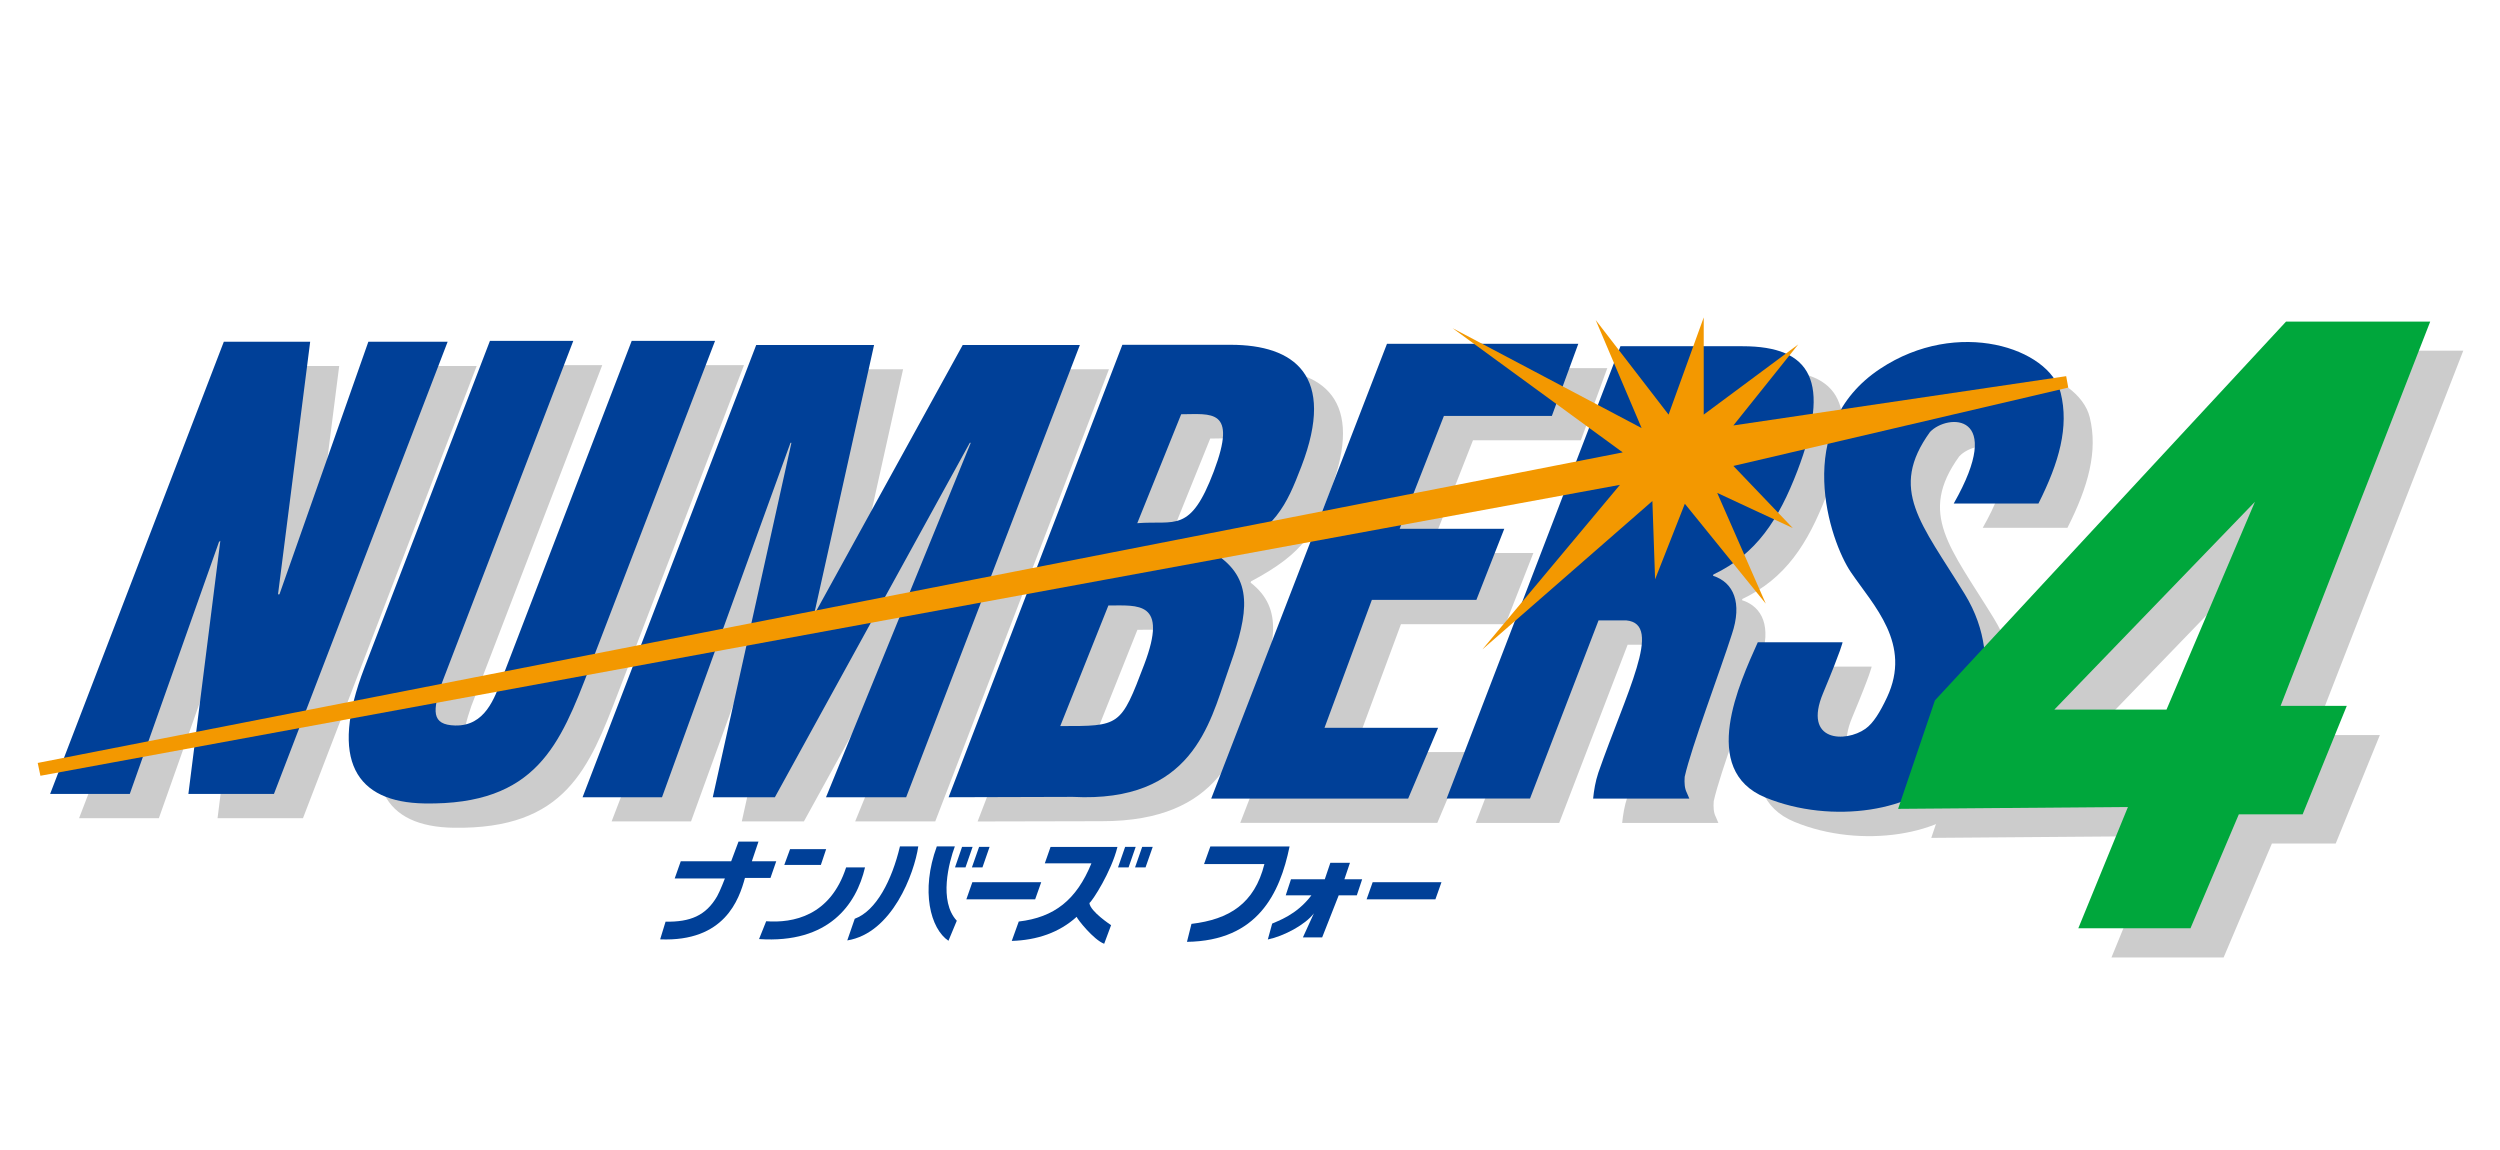
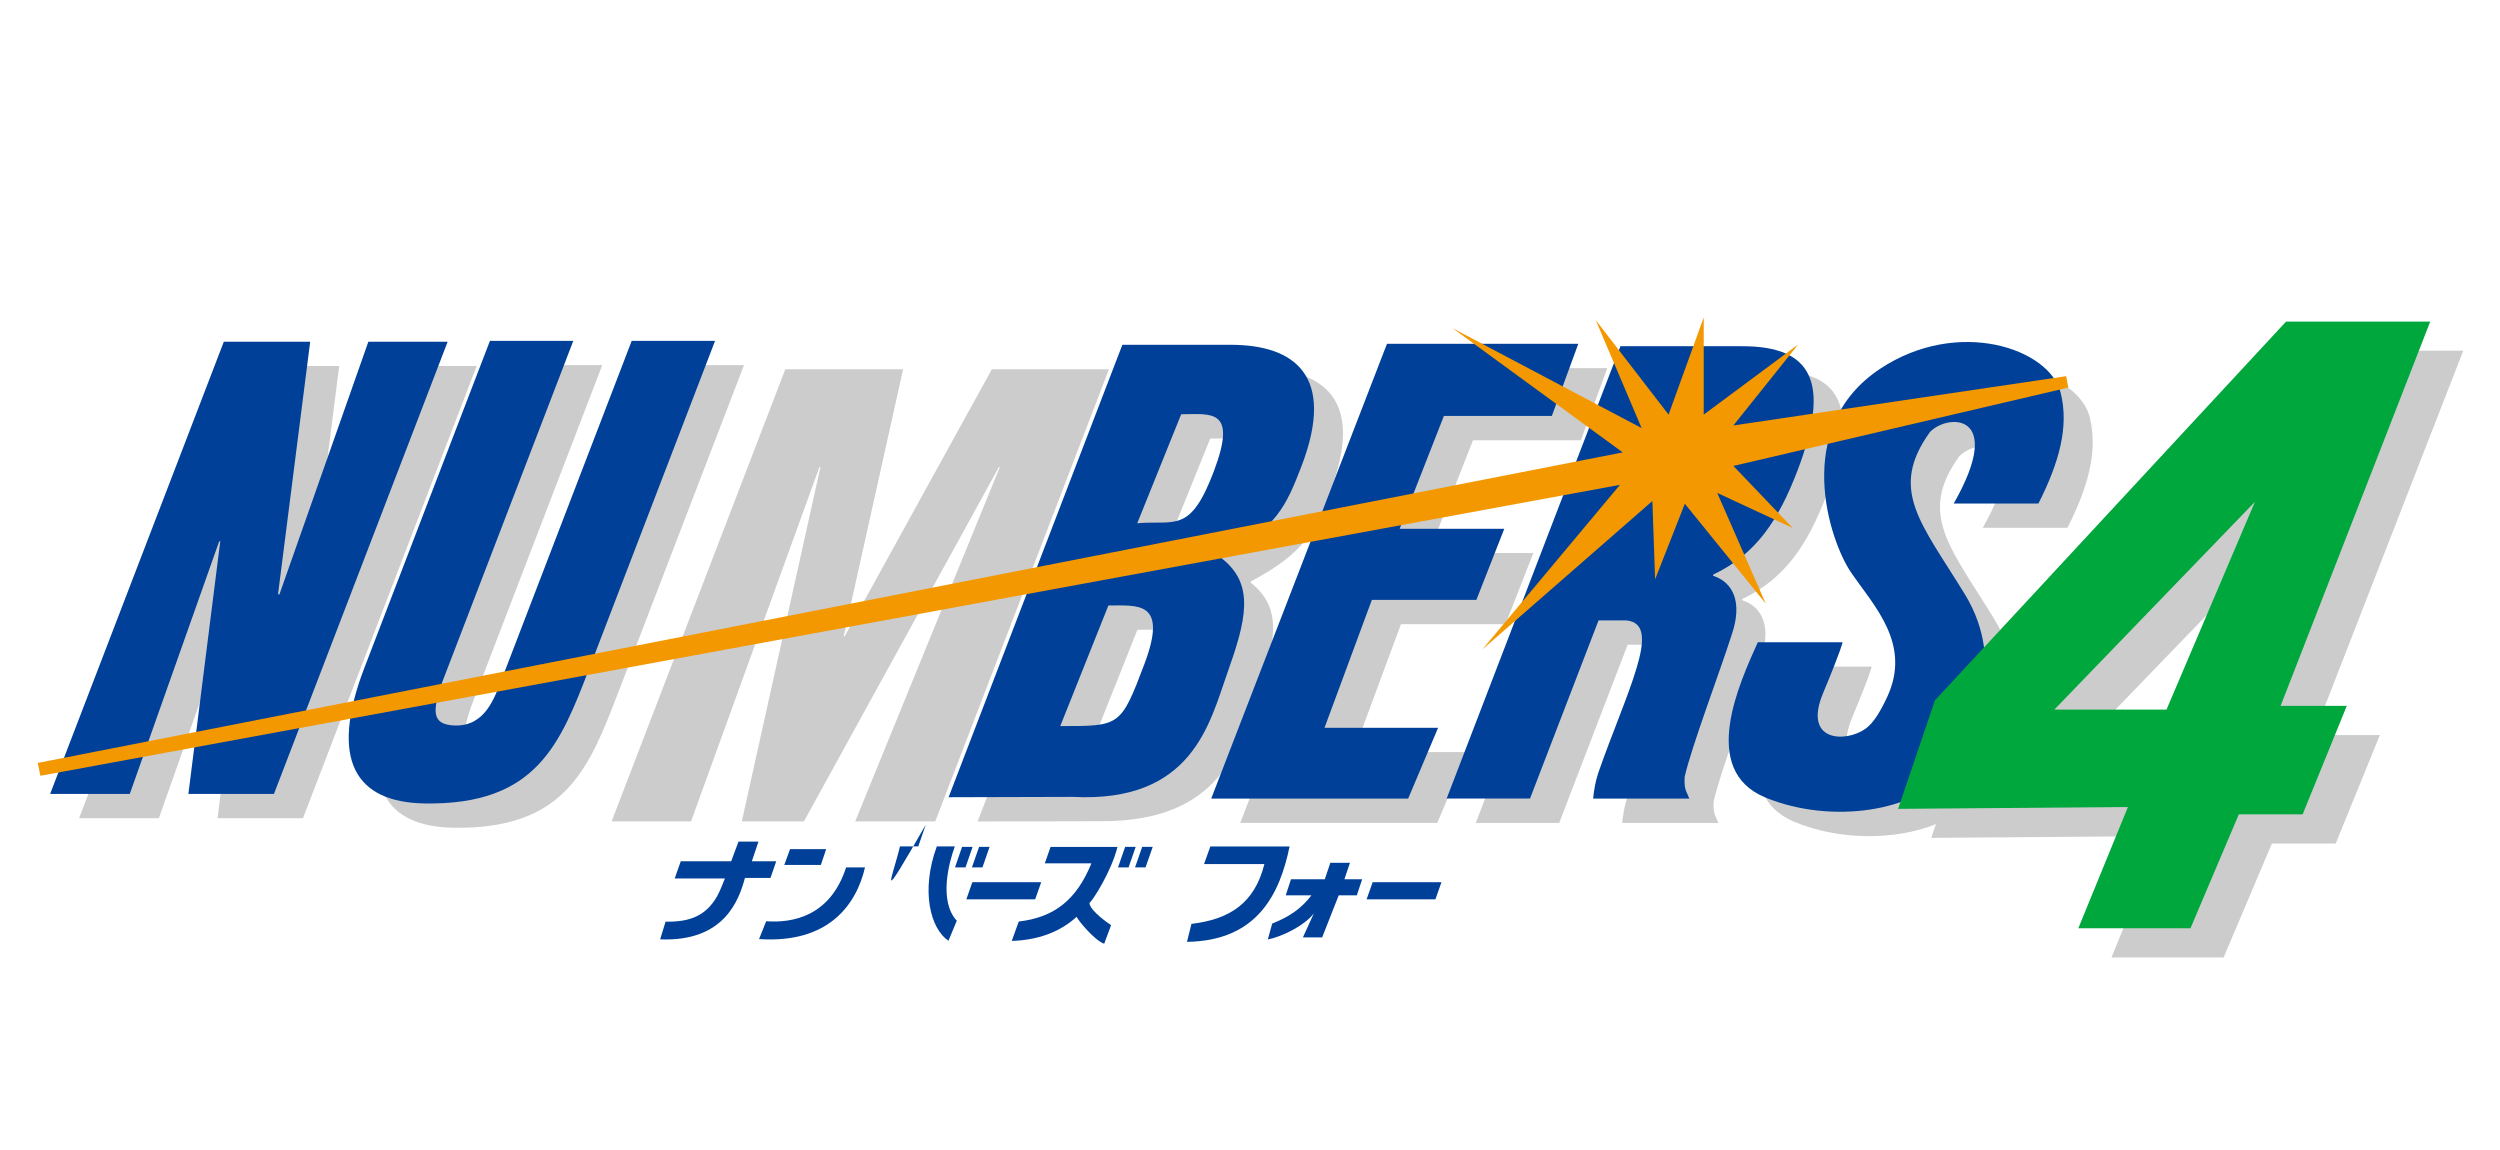
<svg xmlns="http://www.w3.org/2000/svg" version="1.1" x="0px" y="0px" viewBox="0 0 400 184" style="enable-background:new 0 0 400 184;" xml:space="preserve">
  <style type="text/css">
	.st0{display:none;}
	.st1{display:inline;}
	.st2{fill:#CCCCCC;}
	.st3{fill:#004097;}
	.st4{fill:#F29600;}
	.st5{fill:#00A73C;}
	.st6{fill:#004098;}
	.st7{fill:#F39800;}
	.st8{fill:none;}
</style>
  <g id="レイヤー_1" class="st0">
    <title>logo-numbers4-400x184-001</title>
    <g class="st1">
      <g>
        <path class="st2" d="M394,56.125h-23.065l-56.172,60.588l-5.879,17.351l36.76-0.288l-7.935,19.413h17.938l7.727-18.233h10.21     l7.06-17.353h-10.592L394,56.125z M351.819,118.189h-17.937l32.088-33.235L351.819,118.189z" />
        <g>
          <path class="st2" d="M39.859,90.414l-0.226,0.193L25.37,130.922H12.62L40.4,58.585h13.828L49.088,99h0.223l14.226-40.41h12.692      l-27.79,72.337H34.763L39.859,90.414z" />
          <path class="st2" d="M82.973,58.447h13.338l-20.942,54.53c-1.615,4.684-1.8,6.9,2.049,6.991c4.786,0.106,6.28-4.4,7.465-7.479      l20.766-54.042h13.337l-20.1,52.31c-4.7,12.236-8.457,21.973-26.365,21.7c-10.99-0.175-15.339-6.853-9.637-21.7L82.973,58.447z" />
          <path class="st2" d="M97.8,131.439l27.786-72.332h18.845l-9.5,42.723h0.153l23.547-42.723h18.733l-27.787,72.332H136.76      l23.14-56.691h-0.146l-31.195,56.691h-9.94l12.586-56.691h-0.157l-20.543,56.691H97.8z" />
          <path class="st2" d="M193.557,70.191c4.753,0,9.062-1.035,5.216,9.12c-3.78,10-6.156,7.815-12.25,8.3L193.557,70.191z       M181.911,100.784c4.76,0,9.587-0.743,5.756,9.4c-3.78,10-3.89,9.885-13.451,9.885L181.911,100.784z M176.218,131.4      c19.089,0.018,21.878-11.8,24.673-19.676c3-8.468,4.553-14.285-0.875-18.488l0.077-0.2c8.686-4.608,10.242-8.136,12.685-14.5      c5.6-14.573-1.178-19.447-11.311-19.447h-17.321l-27.8,72.359L176.218,131.4z" />
          <path class="st2" d="M198.354,131.669l28.118-72.756h30.6l-4.236,11.548h-17.258L228.5,88.5h16.73l-4.454,11.387h-16.724      l-7.578,20.456h18.171l-4.782,11.329L198.354,131.669z" />
          <path class="st2" d="M260.328,103.164h4.425c3.022,0.289,2.985,3.172,1.666,7.608s-3.918,10.393-6.135,16.753      c-0.427,1.347-0.706,2.737-0.832,4.144h15.387l-0.412-0.973c-0.335-0.788-0.45-1.652-0.335-2.5      c1.02-4.623,5.719-17.041,7.556-22.819c1.695-5.019,0.3-8.289-3.029-9.353l0.077-0.193c6.888-3.285,10.446-8.792,13.424-16.524      c5.526-14.4,2.2-19.992-8.763-19.992h-19.526l-27.794,72.354h13.341L260.328,103.164z" />
-           <path class="st2" d="M317.129,84.465h13.556c3.332-6.586,4.906-12.261,3.558-17.689c-1.772-7.137-16.468-12.095-28.895-3.846      c-14.223,9.459-8.019,27.612-4.662,32.532c3.671,5.388,9.8,11.461,5.777,20.03c-1.085,2.3-2.175,4.13-3.444,5.026      c-3.138,2.228-10.061,2.148-6.78-5.718c3.029-7.261,3.113-8.136,3.113-8.136h-13.56c-2.894,6.484-9.444,20.448,1.222,24.841      s24.29,2.125,29-4.173c4.114-5.49,9.889-16.925,2.894-28.352s-12.223-16.706-5.559-25.934      C316.131,70.074,325.461,69.86,317.129,84.465z" />
        </g>
        <g>
          <path class="st3" d="M35.215,86.532l-0.218,0.19l-14.271,40.314H7.98L35.766,54.7H49.58l-5.139,40.405h0.233L58.9,54.7h12.686      L43.8,127.036H30.112L35.215,86.532z" />
          <path class="st3" d="M78.333,54.561H91.67l-20.944,54.527c-1.611,4.68-1.808,6.9,2.052,7c4.786,0.1,6.284-4.4,7.469-7.48      l20.758-54.046h13.33l-20.088,52.31c-4.7,12.234-8.46,21.97-26.375,21.689c-10.979-0.171-15.332-6.85-9.635-21.689      L78.333,54.561z" />
          <path class="st3" d="M93.157,127.561l27.78-72.344h18.855l-9.509,42.731h0.156l23.536-42.731h18.74l-27.783,72.344h-12.823      l23.153-56.7h-0.153l-31.191,56.7h-9.936l12.586-56.7h-0.153l-20.551,56.7L93.157,127.561z" />
          <path class="st3" d="M188.914,66.3c4.745,0,9.057-1.032,5.223,9.123c-3.78,10-6.164,7.815-12.255,8.3L188.914,66.3z       M177.271,96.9c4.753,0,9.583-0.748,5.752,9.4c-3.783,10-3.893,9.885-13.447,9.885L177.271,96.9z M171.571,127.511      c19.115,0.995,21.874-11.8,24.67-19.676c3.007-8.453,4.56-14.281-0.872-18.488l0.081-0.189c8.682-4.608,10.236-8.14,12.684-14.5      c5.6-14.573-1.176-19.447-11.314-19.447H179.5l-27.8,72.373L171.571,127.511z" />
          <path class="st3" d="M193.714,127.78l28.118-72.749h30.6L248.2,66.572h-17.267l-7.071,18.043h16.731l-4.457,11.376h-16.727      l-7.578,20.463H230l-4.786,11.326H193.714z" />
          <path class="st3" d="M255.681,99.276h4.431c3.019,0.284,2.979,3.178,1.659,7.6s-3.915,10.406-6.127,16.759      c-0.431,1.344-0.711,2.732-0.835,4.138H270.2l-0.415-0.955c-0.328-0.795-0.441-1.662-0.328-2.515      c1.013-4.619,5.715-17.041,7.552-22.815c1.692-5.011,0.295-8.292-3.022-9.353l0.073-0.2c6.885-3.273,10.44-8.781,13.418-16.524      c5.526-14.39,2.2-19.986-8.756-19.986h-19.531l-27.8,72.348h13.333L255.681,99.276z" />
          <path class="st3" d="M312.492,80.587h13.553c3.332-6.6,4.91-12.273,3.557-17.7c-1.779-7.138-16.475-12.091-28.89-3.839      c-14.235,9.448-8.023,27.6-4.674,32.518c3.667,5.391,9.809,11.471,5.781,20.037c-1.078,2.308-2.176,4.126-3.447,5.022      c-3.135,2.231-10.057,2.148-6.777-5.7c3.03-7.276,3.113-8.137,3.113-8.137h-13.56c-2.89,6.485-9.444,20.434,1.225,24.838      s24.291,2.129,29-4.178c4.115-5.5,9.892-16.926,2.894-28.354s-12.226-16.7-5.562-25.935      C311.487,66.189,320.822,65.963,312.492,80.587z" />
        </g>
        <polygon class="st4" points="6.434,124.127 259.1,77.591 237.08,103.937 264.286,80.182 264.72,92.711 269.474,80.613      282.424,96.596 274.66,78.885 286.748,84.502 277.245,74.572 330.805,62.037 330.478,60.207 277.245,68.088 287.612,55.13      272.502,66.357 272.502,50.811 266.878,66.357 255.217,51.237 262.566,68.518 232.326,52.534 259.54,72.404 6,122.079    " />
        <path class="st5" d="M388.7,51.488h-23.059l-56.171,60.593l-5.886,17.353l36.764-0.294l-7.939,19.405h17.941l7.731-18.232h10.206     l7.058-17.346h-10.582L388.7,51.488z M346.519,113.553h-17.933l32.083-33.236L346.519,113.553z" />
      </g>
    </g>
  </g>
  <g id="レイヤー_3">
    <g>
      <g>
        <g>
          <path class="st2" d="M394.126,56.103h-23.069l-56.178,60.605l-5.876,17.353l36.772-0.285l-7.941,19.418h17.947l7.724-18.232      h10.211l7.062-17.353h-10.599L394.126,56.103z M351.935,118.18h-17.947l32.094-33.246L351.935,118.18z" />
        </g>
        <g>
          <path class="st2" d="M39.908,90.398l-0.228,0.194l-14.261,40.32H12.651l27.793-72.357h13.828l-5.146,40.422h0.217L63.57,58.556      h12.698l-27.793,72.357H34.808L39.908,90.398z" />
          <path class="st2" d="M83.023,58.419H96.36l-20.947,54.547c-1.62,4.689-1.803,6.903,2.054,6.994      c4.792,0.103,6.286-4.393,7.462-7.484l20.776-54.056h13.337l-20.103,52.322c-4.701,12.242-8.454,21.974-26.366,21.7      c-10.987-0.171-15.345-6.857-9.641-21.7L83.023,58.419z" />
          <path class="st2" d="M97.854,131.437l27.793-72.357h18.848l-9.504,42.739h0.148l23.56-42.739h18.734l-27.793,72.345h-12.812      l23.149-56.703h-0.148l-31.204,56.703h-9.937l12.584-56.703h-0.16l-20.548,56.703h-12.71V131.437z" />
          <path class="st2" d="M193.634,70.17c4.758,0,9.059-1.038,5.214,9.127c-3.776,10.006-6.161,7.815-12.253,8.306L193.634,70.17z       M181.985,100.769c4.758,0,9.584-0.742,5.762,9.401c-3.776,10.006-3.891,9.892-13.451,9.892L181.985,100.769z M176.292,131.391      c19.099,0.023,21.883-11.808,24.678-19.681c3.001-8.466,4.552-14.284-0.879-18.494l0.08-0.205      c8.694-4.609,10.245-8.135,12.687-14.501c5.602-14.581-1.175-19.453-11.318-19.453h-17.319l-27.804,72.379L176.292,131.391z" />
          <path class="st2" d="M198.437,131.665l28.123-72.767h30.611l-4.233,11.546h-17.262l-7.074,18.038h16.737l-4.461,11.386h-16.726      l-7.576,20.457h18.175l-4.78,11.329h-31.535V131.665z" />
          <path class="st2" d="M260.423,103.154h4.427c3.023,0.285,2.989,3.172,1.666,7.61c-1.312,4.427-3.925,10.394-6.138,16.76      c-0.479,1.449-0.685,2.784-0.833,4.142h15.391l-0.411-0.97c-0.354-0.673-0.399-1.54-0.331-2.499      c1.015-4.621,5.716-17.045,7.553-22.818c1.7-5.02,0.297-8.294-3.035-9.355l0.08-0.194c6.891-3.286,10.451-8.796,13.429-16.532      c5.522-14.41,2.202-20-8.762-20h-19.532l-27.804,72.368h13.349L260.423,103.154z" />
          <path class="st2" d="M317.24,84.443h13.554c3.331-6.583,4.906-12.265,3.56-17.696c-1.768-7.142-16.475-12.094-28.899-3.845      c-14.227,9.458-8.021,27.621-4.666,32.539c3.674,5.385,9.8,11.466,5.784,20.034c-1.084,2.305-2.179,4.13-3.446,5.031      c-3.138,2.225-10.063,2.145-6.777-5.716c3.035-7.268,3.115-8.135,3.115-8.135h-13.565c-2.898,6.48-9.447,20.457,1.221,24.849      c10.668,4.404,24.301,2.122,29.013-4.176c4.119-5.488,9.892-16.931,2.898-28.363c-7.005-11.432-12.219-16.714-5.556-25.944      C316.236,70.056,325.569,69.839,317.24,84.443z" />
        </g>
        <g>
          <path class="st6" d="M105.624,150.296l0.867-2.829c3.925,0.068,6.446-0.947,8.249-4.062c0.479-0.844,1.244-2.852,1.244-2.852      h-8.032l0.97-2.75h8.066l1.175-3.149h3.195l-1.061,3.149h3.902l-0.924,2.67h-4.084      C118.242,143.941,115.938,150.718,105.624,150.296z" />
          <polygon class="st6" points="125.487,138.385 126.411,135.864 132.184,135.864 131.34,138.385     " />
          <path class="st6" d="M121.448,150.251l1.141-2.852c4.267,0.308,10.257-0.799,12.79-8.614h3.023      C137.022,144.694,132.629,151.004,121.448,150.251z" />
-           <path class="st6" d="M143.993,135.419h2.932c-0.628,4.313-4.176,13.896-11.363,15.049l1.198-3.468      C140.216,145.721,142.715,140.804,143.993,135.419z" />
+           <path class="st6" d="M143.993,135.419h2.932l1.198-3.468      C140.216,145.721,142.715,140.804,143.993,135.419z" />
          <path class="st6" d="M149.891,135.419h2.887c-0.947,2.533-2.601,8.762,0.308,11.9l-1.335,3.206      C148.876,148.596,147.279,142.538,149.891,135.419z" />
          <polygon class="st6" points="154.478,138.784 155.619,135.499 153.93,135.499 152.801,138.784     " />
          <polygon class="st6" points="157.193,138.784 158.334,135.499 156.657,135.499 155.505,138.784     " />
          <polygon class="st6" points="180.57,138.784 181.711,135.499 180.023,135.499 178.882,138.784     " />
          <polygon class="st6" points="183.286,138.784 184.438,135.499 182.75,135.499 181.609,138.784     " />
          <polygon class="st6" points="165.624,143.896 166.594,141.157 155.573,141.157 154.615,143.896     " />
          <polygon class="st6" points="229.664,143.896 230.634,141.157 219.624,141.157 218.654,143.896     " />
          <path class="st6" d="M167.165,138.145l0.924-2.635h10.702c-0.981,3.993-4.039,8.694-4.484,8.968      c0.091,1.335,3.468,3.548,3.468,3.548l-1.107,2.978c-1.689-0.628-4.313-3.959-4.404-4.313      c-2.795,2.533-6.343,3.731-10.382,3.856l1.118-3.103c5.682-0.662,9.23-3.446,11.626-9.31h-7.462V138.145z" />
        </g>
        <g>
          <path class="st6" d="M35.253,86.519l-0.217,0.194l-14.273,40.32H8.019l27.793-72.357h13.816l-5.146,40.422h0.228l14.227-40.422      h12.687l-27.793,72.357H30.141L35.253,86.519z" />
          <path class="st6" d="M78.39,54.54h13.337l-20.947,54.536c-1.609,4.678-1.803,6.903,2.054,7.005      c4.792,0.103,6.286-4.393,7.473-7.484l20.765-54.056h13.337l-20.091,52.322c-4.701,12.231-8.466,21.974-26.378,21.689      c-10.987-0.171-15.334-6.845-9.641-21.689L78.39,54.54z" />
-           <path class="st6" d="M93.211,127.558l27.781-72.357h18.859l-9.515,42.739h0.16l23.537-42.739h18.745l-27.793,72.357h-12.824      l23.16-56.715h-0.148l-31.192,56.715h-9.937l12.584-56.715h-0.148l-20.559,56.715L93.211,127.558L93.211,127.558z" />
          <path class="st6" d="M188.99,66.28c4.746,0,9.059-1.027,5.225,9.127c-3.776,10.006-6.161,7.815-12.253,8.306L188.99,66.28z       M177.342,96.879c4.758,0,9.584-0.753,5.75,9.401c-3.788,10.006-3.891,9.892-13.451,9.892L177.342,96.879z M171.648,127.501      c19.122,0.993,21.883-11.797,24.678-19.681c3.012-8.454,4.564-14.284-0.867-18.494l0.08-0.194      c8.682-4.609,10.234-8.146,12.687-14.512c5.602-14.581-1.175-19.453-11.318-19.453h-17.33l-27.804,72.391L171.648,127.501z" />
          <path class="st6" d="M193.794,127.775l28.123-72.767h30.611l-4.233,11.546h-17.273l-7.074,18.049h16.737l-4.461,11.375h-16.726      l-7.576,20.468h18.175l-4.792,11.329L193.794,127.775L193.794,127.775z" />
          <path class="st6" d="M255.768,99.263h4.438c3.023,0.285,2.978,3.183,1.654,7.61c-1.312,4.427-3.913,10.405-6.127,16.76      c-0.479,1.449-0.696,2.795-0.833,4.142h15.391l-0.411-0.958c-0.342-0.673-0.399-1.54-0.331-2.521      c1.015-4.621,5.716-17.045,7.553-22.818c1.689-5.009,0.297-8.294-3.023-9.355l0.068-0.205      c6.891-3.274,10.439-8.785,13.417-16.532c5.522-14.398,2.202-19.989-8.762-19.989h-19.532l-27.804,72.368h13.337L255.768,99.263      z" />
          <path class="st6" d="M312.597,80.564h13.554c3.331-6.606,4.906-12.276,3.56-17.707c-1.78-7.142-16.475-12.094-28.899-3.845      c-14.239,9.447-8.021,27.61-4.678,32.527c3.662,5.396,9.812,11.478,5.784,20.046c-1.084,2.305-2.179,4.13-3.446,5.02      c-3.138,2.236-10.063,2.145-6.777-5.705c3.035-7.279,3.115-8.135,3.115-8.135h-13.565c-2.887,6.48-9.447,20.434,1.221,24.838      c10.668,4.393,24.301,2.134,29.002-4.176c4.119-5.499,9.892-16.931,2.898-28.363c-7.005-11.432-12.231-16.703-5.568-25.944      C311.593,66.165,320.925,65.937,312.597,80.564z" />
        </g>
        <polygon class="st7" points="6.467,124.124 259.191,77.575 237.171,103.918 264.382,80.164 264.815,92.692 269.573,80.598      282.522,96.582 274.753,78.864 286.846,84.488 277.342,74.551 330.92,62.013 330.589,60.187 277.342,68.071 287.713,55.11      272.596,66.337 272.596,50.786 266.972,66.337 255.312,51.208 262.659,68.493 232.413,52.509 259.636,72.383 6.034,122.07    " />
        <g>
          <path class="st5" d="M388.832,51.459h-23.069l-56.178,60.605l-5.887,17.353l36.772-0.297l-7.941,19.407h17.947l7.735-18.232      h10.211l7.062-17.353h-10.588L388.832,51.459z M346.641,113.536h-17.947l32.094-33.246L346.641,113.536z" />
        </g>
        <path class="st6" d="M192.653,138.237l1.004-2.807h12.676c-1.552,7.541-5.111,15.106-16.418,15.265l0.719-2.875     c6.047-0.719,10.086-3.24,11.672-9.572h-9.652V138.237z" />
        <path class="st6" d="M217.947,140.678h-2.841l0.89-2.635h-3.138l-0.89,2.635h-5.408l-0.844,2.578h4.107     c-2.419,3.206-5.499,4.13-6.275,4.518l-0.696,2.544c2.578-0.536,6.035-2.384,7.37-4.187l-1.757,3.856h3.08l2.647-6.731h2.898     L217.947,140.678z" />
      </g>
      <rect x="0.1" y="0.01" class="st8" width="400" height="184" />
    </g>
  </g>
</svg>